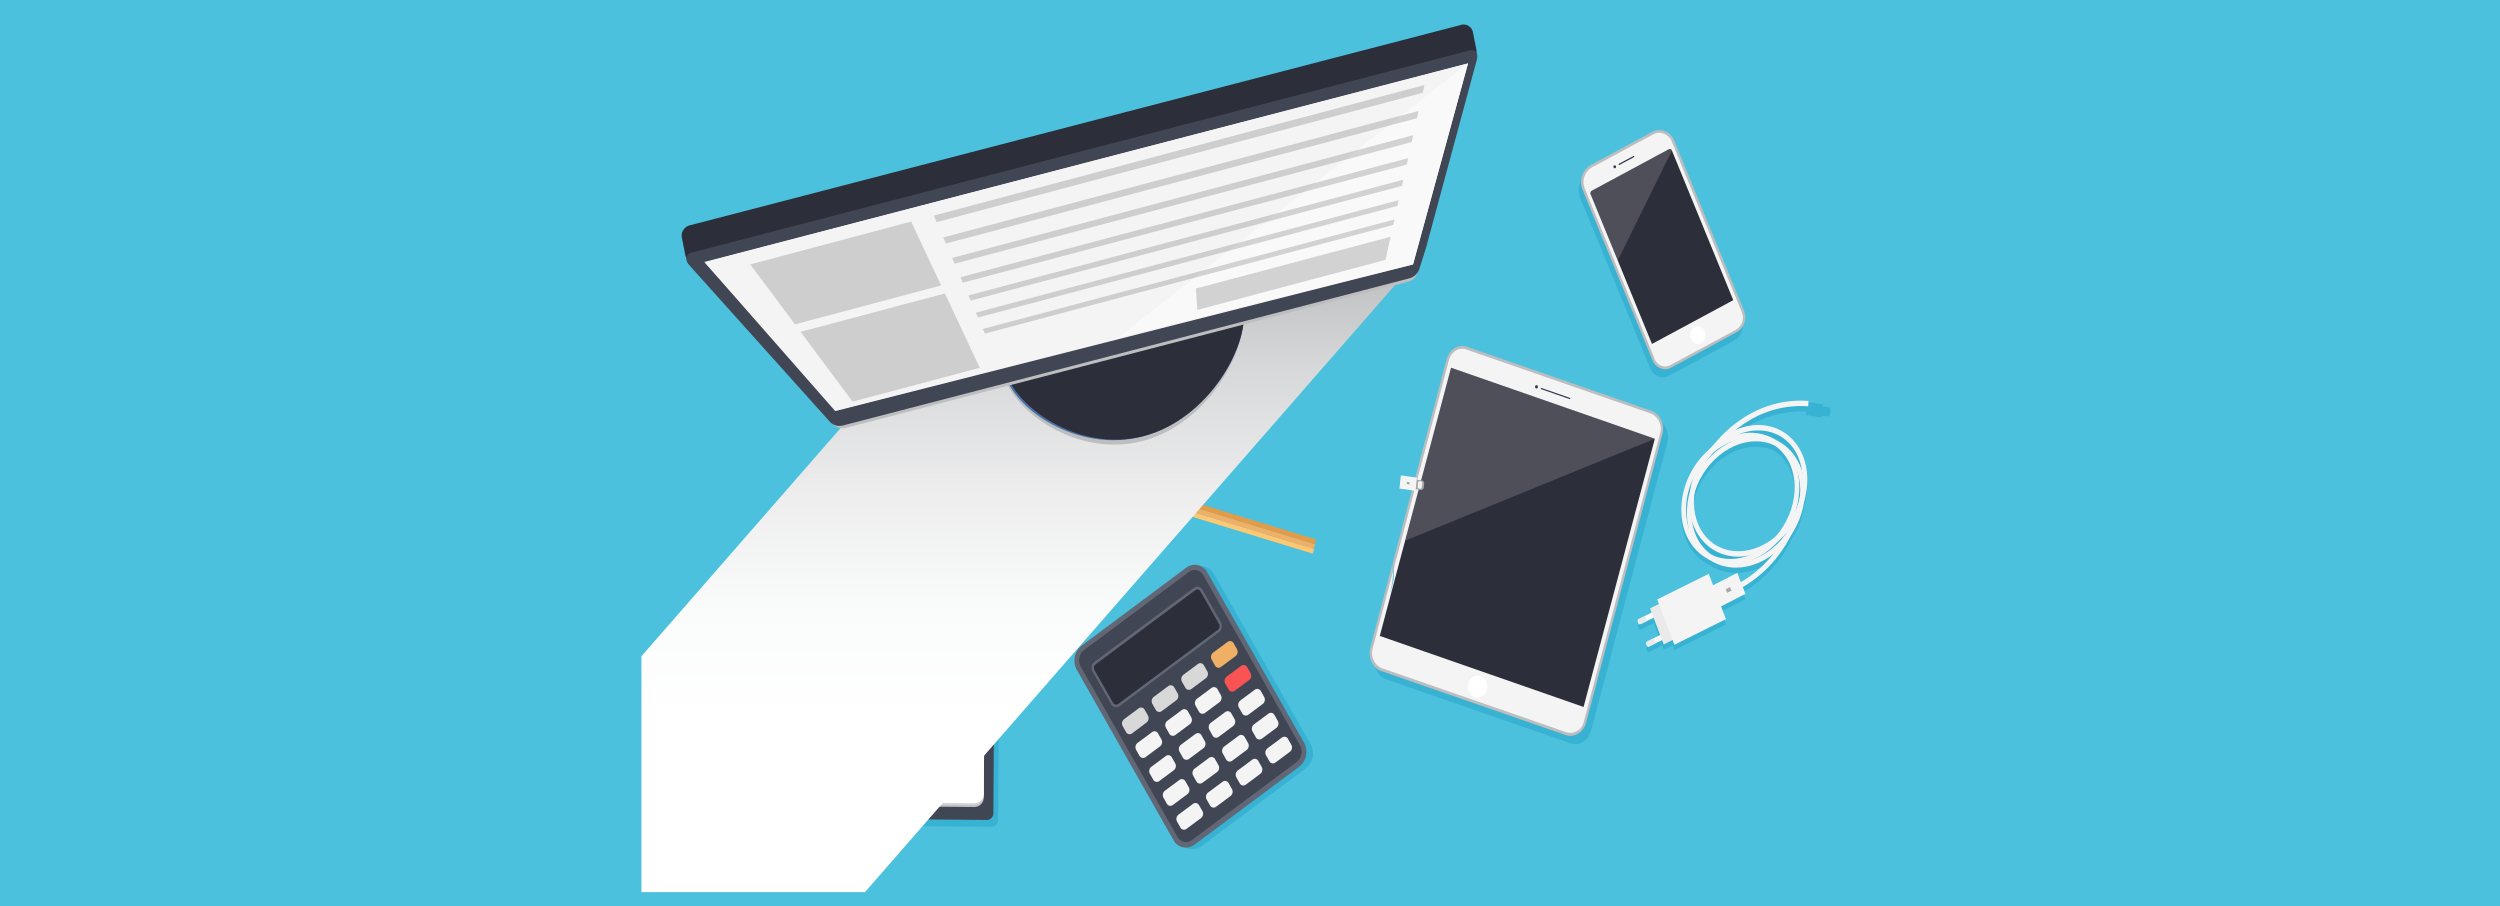
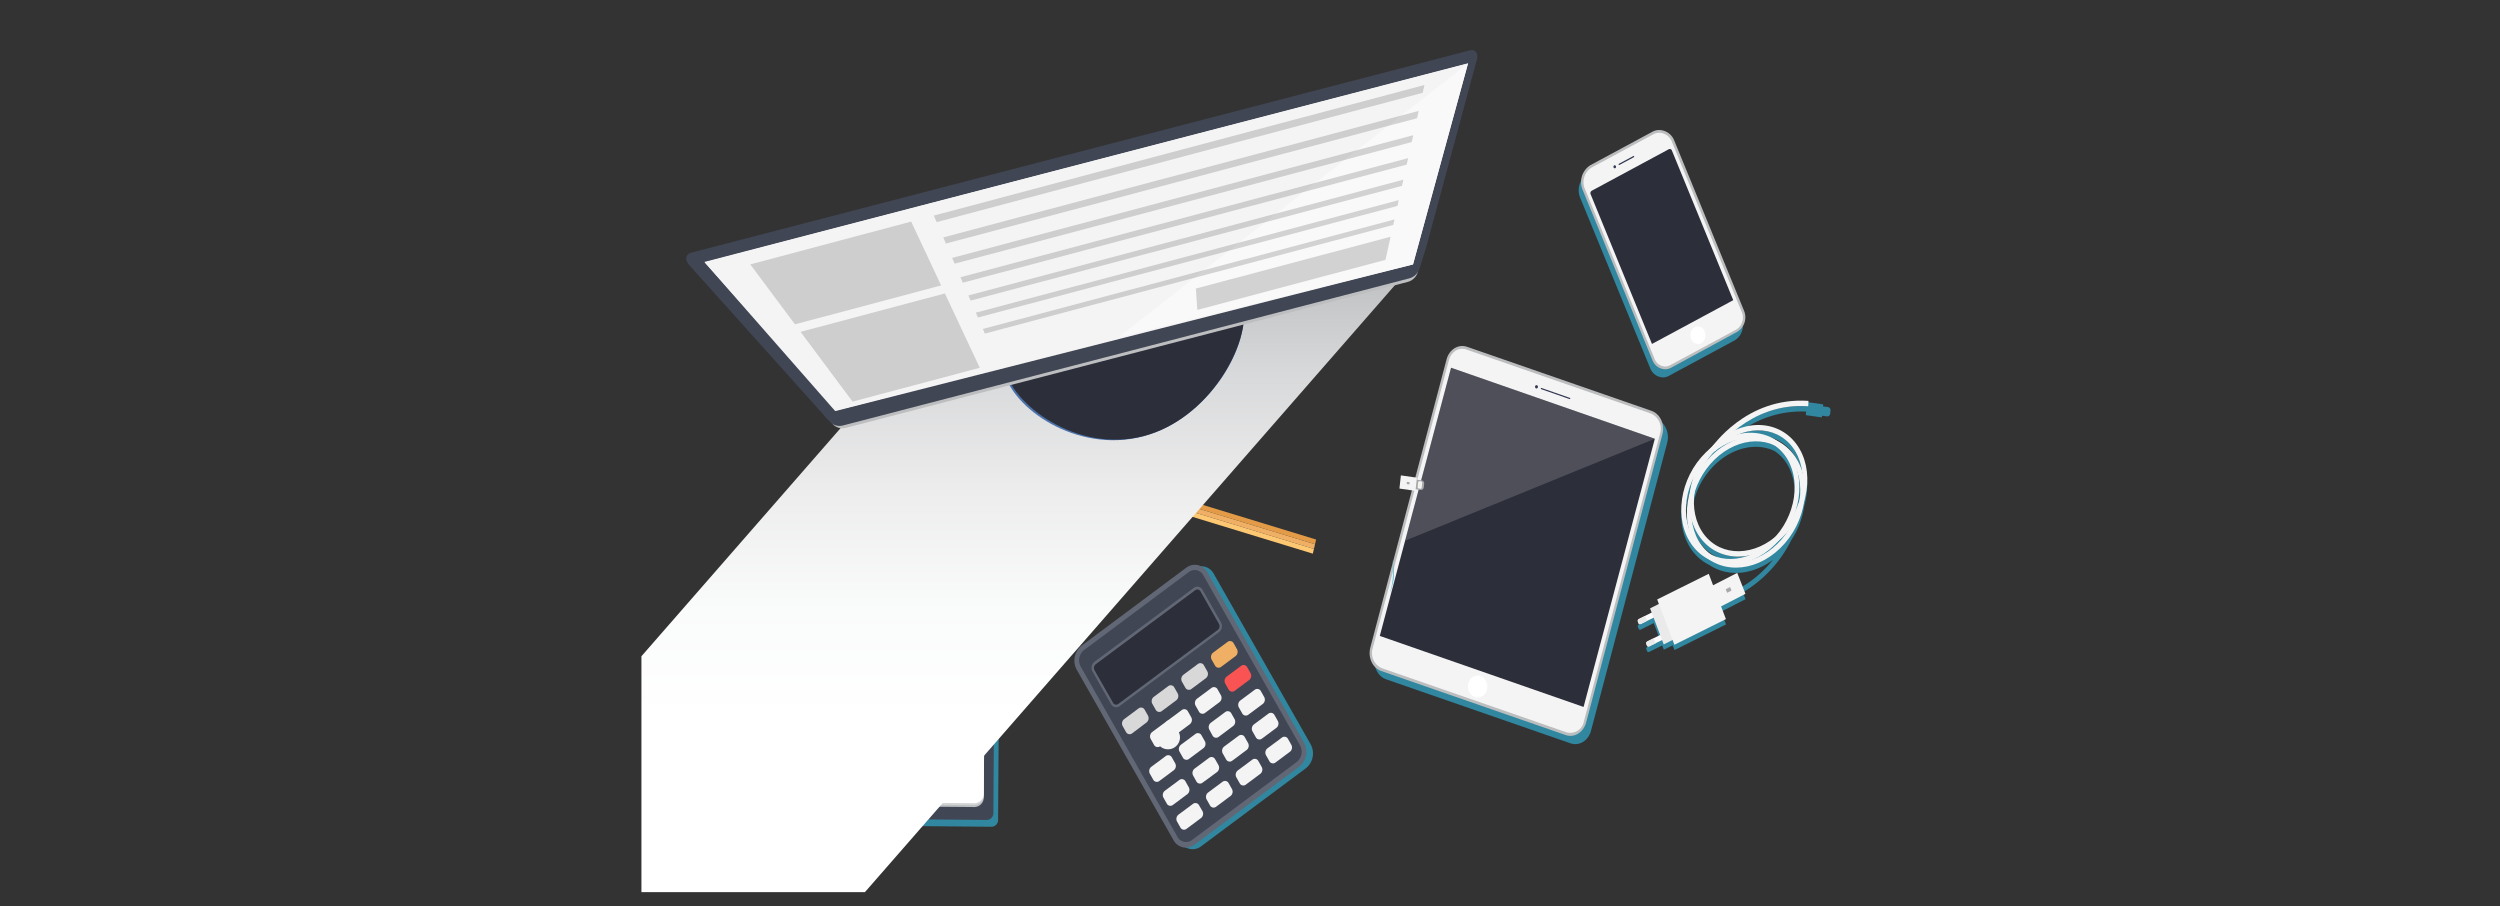
<svg xmlns="http://www.w3.org/2000/svg" xmlns:xlink="http://www.w3.org/1999/xlink" viewBox="0 0 709 257">
  <rect x="0" y="0" width="709" height="257" fill="#333333" stroke="none" />
  <defs>
    <style>.cls-1{isolation:isolate;}.cls-2{fill:#4bc1dd;}.cls-3{fill:#30acce;opacity:0.7;}.cls-4{fill:#f4f4f4;}.cls-5{fill:#bbbdbf;}.cls-6{fill:#2c2e3a;}.cls-7{fill:#343a54;}.cls-8{fill:#fff;}.cls-9{fill:#f2f2f2;opacity:0.17;}.cls-10{fill:#414654;}.cls-11{fill:#bcbec0;}.cls-12{fill:#d1d3d4;}.cls-13{fill:#f1f2f2;}.cls-14{fill:#808285;}.cls-15{fill:url(#linear-gradient);}.cls-16{fill:url(#linear-gradient-2);}.cls-17{fill:url(#linear-gradient-3);}.cls-18{fill:url(#linear-gradient-4);}.cls-19{fill:url(#linear-gradient-5);}.cls-20{fill:url(#linear-gradient-6);}.cls-21{fill:url(#linear-gradient-7);}.cls-22{fill:url(#linear-gradient-8);}.cls-23{fill:url(#linear-gradient-9);}.cls-24{fill:#fcfcfc;}.cls-25{fill:#eaeaea;}.cls-26{fill:#a6a8ab;}.cls-27{fill:#efce73;}.cls-28{fill:#616775;}.cls-29{fill:#d8d8d8;}.cls-30{fill:#efb065;}.cls-31{fill:#f95353;}.cls-32{fill:#fec873;}.cls-33{fill:#e39b47;}.cls-34{fill:#efd5a9;}.cls-35{fill:#d6b59d;}.cls-36{fill:#c3a386;}.cls-37{fill:#5d5f63;}.cls-38,.cls-39{mix-blend-mode:multiply;}.cls-38{fill:url(#linear-gradient-10);}.cls-39{fill:#bdbec0;}.cls-40{fill:#4b72aa;}.cls-41{fill:#f9f9f9;}.cls-42{opacity:0.2;}.cls-43{fill:#353535;}</style>
    <linearGradient id="linear-gradient" x1="6986.05" y1="1773.84" x2="6979.77" y2="1773.84" gradientTransform="matrix(0.01, -1, -1, -0.01, 1989.67, 7147.29)" gradientUnits="userSpaceOnUse">
      <stop offset="0" stop-color="#dcddde" />
      <stop offset="1" stop-color="#a7a9ac" />
    </linearGradient>
    <linearGradient id="linear-gradient-2" x1="6986.06" y1="1778.53" x2="6979.78" y2="1778.53" xlink:href="#linear-gradient" />
    <linearGradient id="linear-gradient-3" x1="6986.06" y1="1783.22" x2="6979.79" y2="1783.22" xlink:href="#linear-gradient" />
    <linearGradient id="linear-gradient-4" x1="6986.07" y1="1787.91" x2="6979.79" y2="1787.91" xlink:href="#linear-gradient" />
    <linearGradient id="linear-gradient-5" x1="6986.07" y1="1792.6" x2="6979.8" y2="1792.6" xlink:href="#linear-gradient" />
    <linearGradient id="linear-gradient-6" x1="6986.08" y1="1797.29" x2="6979.8" y2="1797.29" xlink:href="#linear-gradient" />
    <linearGradient id="linear-gradient-7" x1="6986.09" y1="1801.98" x2="6979.81" y2="1801.98" xlink:href="#linear-gradient" />
    <linearGradient id="linear-gradient-8" x1="6986.09" y1="1806.67" x2="6979.81" y2="1806.67" xlink:href="#linear-gradient" />
    <linearGradient id="linear-gradient-9" x1="6986.1" y1="1811.36" x2="6979.82" y2="1811.36" xlink:href="#linear-gradient" />
    <linearGradient id="linear-gradient-10" x1="291.32" y1="260.44" x2="291.32" y2="74.99" gradientUnits="userSpaceOnUse">
      <stop offset="0.31" stop-color="#fff" />
      <stop offset="0.47" stop-color="#fafbfb" />
      <stop offset="0.65" stop-color="#ededee" />
      <stop offset="0.84" stop-color="#d7d8d9" />
      <stop offset="1" stop-color="#bdbec0" />
    </linearGradient>
  </defs>
  <title>computacion700</title>
  <g class="cls-1">
    <g id="Capa_1" data-name="Capa 1">
-       <polyline class="cls-2" points="0 0 0 257 709 257 709 0" />
      <path class="cls-3" d="M488.88,87.46,469.1,39.22a4.66,4.66,0,0,0-4.21-3,4.09,4.09,0,0,0-2,.5L445.4,46.12a5.67,5.67,0,0,0-2.22,7.06L463,101.42a4,4,0,0,0,3.6,2.61,3.5,3.5,0,0,0,1.68-.43L487,93.5A4.85,4.85,0,0,0,488.88,87.46Z" transform="translate(5 3)" />
      <path class="cls-4" d="M487.5,90.85,468.76,101a3.46,3.46,0,0,1-4.83-2L444.15,50.72a5.27,5.27,0,0,1,2.06-6.55l17.54-9.45a4.09,4.09,0,0,1,5.72,2.36l19.78,48.23A4.45,4.45,0,0,1,487.5,90.85Z" transform="translate(5 3)" />
      <path class="cls-5" d="M467.22,101.73a4,4,0,0,1-3.6-2.61L443.85,50.88a5.67,5.67,0,0,1,2.22-7.06l17.54-9.45a4.09,4.09,0,0,1,2-.5,4.66,4.66,0,0,1,4.21,3l19.78,48.23a4.85,4.85,0,0,1-1.9,6L468.9,101.3A3.5,3.5,0,0,1,467.22,101.73Zm-1.65-67.08a3.5,3.5,0,0,0-1.67.43l-17.54,9.45a4.85,4.85,0,0,0-1.9,6l19.78,48.24a3.31,3.31,0,0,0,3,2.17,2.91,2.91,0,0,0,1.39-.36l18.75-10.1a4,4,0,0,0,1.58-5L469.17,37.25A4,4,0,0,0,465.57,34.64Z" transform="translate(5 3)" />
      <path class="cls-6" d="M486.55,82.13,463.5,94.54,446.1,52.09a.81.81,0,0,1,.32-1l21.85-11.77a.63.63,0,0,1,.88.37Z" transform="translate(5 3)" />
      <path class="cls-7" d="M458.37,41.58l-4.11,2.21a.15.15,0,0,1-.21-.09h0a.2.2,0,0,1,.07-.25l4.11-2.21a.15.15,0,0,1,.21.09h0A.2.2,0,0,1,458.37,41.58Z" transform="translate(5 3)" />
      <path class="cls-7" d="M453.27,44.12a.46.46,0,0,1-.17.58.36.36,0,0,1-.49-.22.46.46,0,0,1,.17-.58A.36.36,0,0,1,453.27,44.12Z" transform="translate(5 3)" />
      <path class="cls-8" d="M478.45,91.05a2.63,2.63,0,0,1-1,3.29,2,2,0,0,1-2.82-1.26,2.63,2.63,0,0,1,1-3.29A2,2,0,0,1,478.45,91.05Z" transform="translate(5 3)" />
-       <path class="cls-9" d="M469.15,39.68,453.8,70.88,446.1,52.1s-.18-.75.29-1l21.9-11.79A.61.61,0,0,1,469.15,39.68Z" transform="translate(5 3)" />
      <path class="cls-3" d="M464.7,115.81,412.39,97.66c-2.46-.85-5.06.74-5.8,3.56L385,183c-.74,2.81.65,5.8,3.1,6.65l52.31,18.16c2.46.85,5.06-.75,5.8-3.56l21.63-81.75C468.55,119.65,467.15,116.67,464.7,115.81Z" transform="translate(5 3)" />
      <path class="cls-5" d="M444.83,201.91c-.75,2.81-3.35,4.4-5.8,3.56L386.72,187.3c-2.46-.85-3.85-3.84-3.1-6.65l21.63-81.74c.74-2.81,3.35-4.41,5.8-3.56l52.31,18.16c2.46.85,3.85,3.84,3.1,6.65Z" transform="translate(5 3)" />
      <path class="cls-4" d="M444.17,201.67a3.9,3.9,0,0,1-4.93,3l-52.31-18.16a4.68,4.68,0,0,1-2.64-5.65l21.63-81.74c.64-2.39,2.85-3.75,4.93-3l52.32,18.15a4.68,4.68,0,0,1,2.64,5.65Z" transform="translate(5 3)" />
      <polygon class="cls-6" points="449.1 200.49 391.31 180.35 411.52 104.29 469.31 124.43 449.1 200.49" />
      <polygon class="cls-9" points="469.31 124.43 398.49 153.33 411.52 104.29 469.31 124.43" />
      <path class="cls-8" d="M416.68,192.62a2.69,2.69,0,0,1-3.41,2.08,3.23,3.23,0,0,1-1.82-3.9,2.69,2.69,0,0,1,3.41-2.08A3.23,3.23,0,0,1,416.68,192.62Z" transform="translate(5 3)" />
      <path class="cls-7" d="M440.13,110.18l-8.05-2.81a.18.18,0,0,1-.1-.22v0a.15.15,0,0,1,.19-.12l8.05,2.81a.18.18,0,0,1,.1.22v0A.15.15,0,0,1,440.13,110.18Z" transform="translate(5 3)" />
      <path class="cls-7" d="M431.14,106.84a.4.4,0,0,1-.51.31.48.48,0,0,1-.27-.59.4.4,0,0,1,.51-.31A.48.48,0,0,1,431.14,106.84Z" transform="translate(5 3)" />
      <path class="cls-3" d="M276.83,149.58l-5.31,0a.6.6,0,0,0-1.14,0l-3.55,0a.6.6,0,0,0-1.14,0l-3.55,0a.6.6,0,0,0-1.14,0l-3.55,0a.6.6,0,0,0-1.14,0l-3.55,0a.6.6,0,0,0-1.14,0l-3.55,0a.6.6,0,0,0-1.14,0l-3.55,0a.6.6,0,0,0-1.14,0l-3.55,0a.6.6,0,0,0-1.14,0l-3.55,0a.64.64,0,0,0-.57-.42.63.63,0,0,0-.57.41l-5.32,0a1.9,1.9,0,0,0-1.77,2l-.53,77.46a1.91,1.91,0,0,0,1.75,2l49.29.44a1.91,1.91,0,0,0,1.78-2l.52-77.46A1.92,1.92,0,0,0,276.83,149.58Z" transform="translate(5 3)" />
      <path class="cls-10" d="M276.72,227.54a1.91,1.91,0,0,1-1.78,2l-49.29-.44a1.91,1.91,0,0,1-1.75-2l.53-77.46a1.9,1.9,0,0,1,1.77-2l49.29.44a1.92,1.92,0,0,1,1.75,2Z" transform="translate(5 3)" />
      <path class="cls-11" d="M229.2,225.51a2.75,2.75,0,0,1-2.51-2.92l.46-68.05a2.74,2.74,0,0,1,2.55-2.88l42.24.38a2.75,2.75,0,0,1,2.51,2.92L274,223a2.73,2.73,0,0,1-2.55,2.88Z" transform="translate(5 3)" />
      <path class="cls-12" d="M229.21,225a2.75,2.75,0,0,1-2.51-2.93l.46-68.05a2.74,2.74,0,0,1,2.55-2.88l42.24.38a2.75,2.75,0,0,1,2.51,2.92L274,222.46a2.74,2.74,0,0,1-2.55,2.88Z" transform="translate(5 3)" />
      <path class="cls-13" d="M227.16,153.44v1.21a2.73,2.73,0,0,1,2.55-2.88l42.24.38a2.75,2.75,0,0,1,2.51,2.92v-1.2a2.75,2.75,0,0,0-2.51-2.92l-42.24-.37A2.73,2.73,0,0,0,227.16,153.44Z" transform="translate(5 3)" />
      <path class="cls-8" d="M229.21,224.42a2.75,2.75,0,0,1-2.51-2.92l.46-68.06a2.73,2.73,0,0,1,2.55-2.87l42.24.37a2.75,2.75,0,0,1,2.51,2.92L274,221.92a2.74,2.74,0,0,1-2.55,2.88Z" transform="translate(5 3)" />
      <path class="cls-14" d="M269.58,152.78a.88.88,0,0,0-.82.92.89.89,0,0,0,.81.94.94.94,0,0,0,0-1.86Z" transform="translate(5 3)" />
      <path class="cls-15" d="M269.61,147.58a.68.68,0,0,0-.64.71l0,5.17a.69.69,0,0,0,.63.73h0a.68.68,0,0,0,.64-.72l0-5.17a.68.68,0,0,0-.63-.73Z" transform="translate(5 3)" />
      <ellipse class="cls-14" cx="264.88" cy="153.67" rx="0.93" ry="0.81" transform="translate(114.19 420.37) rotate(-89.56)" />
      <path class="cls-16" d="M264.92,147.53a.68.68,0,0,0-.64.72l0,5.17a.68.68,0,0,0,.63.72h0a.68.68,0,0,0,.64-.72l0-5.17a.68.68,0,0,0-.62-.73Z" transform="translate(5 3)" />
      <ellipse class="cls-14" cx="260.19" cy="153.63" rx="0.93" ry="0.81" transform="translate(110.1 415.95) rotate(-89.68)" />
      <path class="cls-17" d="M260.23,147.49a.68.68,0,0,0-.64.71l0,5.17a.69.69,0,0,0,.63.73h0a.68.68,0,0,0,.63-.71l0-5.17a.68.68,0,0,0-.63-.73Z" transform="translate(5 3)" />
      <ellipse class="cls-14" cx="255.5" cy="153.58" rx="0.93" ry="0.81" transform="matrix(0.01, -1, 1, 0.01, 104.92, 410.87)" />
      <path class="cls-18" d="M255.54,147.45a.68.68,0,0,0-.63.72l0,5.17a.68.68,0,0,0,.62.73h0a.68.68,0,0,0,.64-.72l0-5.17a.69.69,0,0,0-.63-.73Z" transform="translate(5 3)" />
      <path class="cls-14" d="M250.82,152.61a.94.94,0,1,0,.81.94A.88.88,0,0,0,250.82,152.61Z" transform="translate(5 3)" />
      <path class="cls-19" d="M250.85,147.41a.68.68,0,0,0-.64.71l0,5.17a.68.68,0,0,0,.63.73h0a.68.68,0,0,0,.64-.71l0-5.17a.68.68,0,0,0-.63-.72Z" transform="translate(5 3)" />
      <ellipse class="cls-14" cx="246.12" cy="153.5" rx="0.93" ry="0.81" transform="translate(95.97 401.58) rotate(-89.61)" />
      <path class="cls-20" d="M246.17,147.37a.67.67,0,0,0-.64.71l0,5.17a.69.69,0,0,0,.63.73h0a.68.68,0,0,0,.63-.72l0-5.17a.68.68,0,0,0-.63-.72Z" transform="translate(5 3)" />
      <ellipse class="cls-14" cx="241.44" cy="153.46" rx="0.93" ry="0.81" transform="translate(91.3 396.82) rotate(-89.6)" />
      <path class="cls-21" d="M241.48,147.33a.68.68,0,0,0-.64.71l0,5.17a.68.68,0,0,0,.63.73h0a.68.68,0,0,0,.64-.71l0-5.17a.68.68,0,0,0-.63-.73Z" transform="translate(5 3)" />
      <ellipse class="cls-14" cx="236.74" cy="153.42" rx="0.93" ry="0.81" transform="translate(86.94 392.26) rotate(-89.66)" />
      <path class="cls-22" d="M236.78,147.28a.68.68,0,0,0-.64.71l0,5.17a.68.68,0,0,0,.62.73h0a.68.68,0,0,0,.64-.72l0-5.17a.68.68,0,0,0-.63-.73Z" transform="translate(5 3)" />
      <ellipse class="cls-14" cx="232.05" cy="153.38" rx="0.93" ry="0.81" transform="translate(82 387.31) rotate(-89.58)" />
      <path class="cls-23" d="M232.1,147.24a.68.68,0,0,0-.64.71l0,5.17a.68.68,0,0,0,.63.73h0a.68.68,0,0,0,.64-.72l0-5.17a.69.69,0,0,0-.63-.73Z" transform="translate(5 3)" />
      <path class="cls-3" d="M513.45,112.45l-1.44-.19.06-.58-4.55-.65-.13,1.17c-14.71-.79-23.79,9.15-26.34,12.39l0,0c-.4.39-.78.79-1.14,1.2s-.75.64-1.11,1c-7.51,7.33-9.24,19.18-3.85,26.41a13.19,13.19,0,0,0,4.88,4.06c5.08,3.4,12.11,2.88,18-1.51a32.92,32.92,0,0,1-9.08,7.85l-1-2.61-6.84,3.52-1.23-3.25L465,168.53l.49,1.28L463,171.06l.46,1.22-2.14,1.06-1.36.68h0l-.2.1a.56.56,0,0,0-.24.7l.17.46a.44.44,0,0,0,.61.28l.2-.1h0l1.64-.82h0l1.86-.93,1.86,4.9-3.7,1.84a.57.57,0,0,0-.24.7l.17.46a.44.44,0,0,0,.61.28l.2-.1h0l1.64-.82h0l1.86-.93.46,1.22,2.51-1.25.51,1.35,14.62-7.27-1.37-3.62,6.91-3.55-.76-1.93A35.61,35.61,0,0,0,503,150.19a23.35,23.35,0,0,0,3.66-9.59c1.66-5.73,1-11.8-2.25-16.18-4-5.39-10.85-6.71-17.18-4a29.21,29.21,0,0,1,20-6.69l-.11,1,4.55.65.05-.48,1.46.19a.81.81,0,0,0,.86-.78l.09-.94A.87.87,0,0,0,513.45,112.45Zm-35.91,40.7a14.45,14.45,0,0,1-2.65-6.66,15.32,15.32,0,0,0,2.3,4.53,13.43,13.43,0,0,0,13.69,5.08,13.47,13.47,0,0,1-10.44-.18A12,12,0,0,1,477.55,153.14Zm20.78-.11c.4-.39.78-.79,1.14-1.2s.75-.64,1.11-1,.72-.73,1.06-1.12a21.64,21.64,0,0,1-2.6,3.07,19,19,0,0,1-6,4A20.57,20.57,0,0,0,498.33,153Zm-108.05,8.21c-.14.75-.37,1.79-.72,3q-.19.49-.4,1a21,21,0,0,0,.6-9.67A17.37,17.37,0,0,1,390.27,161.25Zm110.88-33.63c4.63,6.22,3.41,16.26-2.58,23.07-6.83,5.76-15.72,5.58-20.36-.66a15.93,15.93,0,0,1-2.64-11.71,21.93,21.93,0,0,1,5.67-9.42c5.2-5.08,11.91-6.44,17-4A12,12,0,0,1,501.16,127.62Zm-20.78.11c-.37.36-.72.73-1.06,1.12A21.77,21.77,0,0,1,480.8,127l.58-.47,0,0,0-.06a18.29,18.29,0,0,1,4.2-2.46A20.57,20.57,0,0,0,480.38,127.72Zm-5.4,7a22.62,22.62,0,0,0-.71,3.24,20.94,20.94,0,0,0-.56,9.55A19.46,19.46,0,0,1,475,134.72Zm28.43-9.3a14.45,14.45,0,0,1,2.65,6.66,15.32,15.32,0,0,0-2.3-4.53,13.19,13.19,0,0,0-4.88-4.06,13.79,13.79,0,0,0-10.39-1.94C494.08,119.48,499.93,120.75,503.41,125.42Z" transform="translate(5 3)" />
      <path class="cls-24" d="M468.07,176.54l.18.47a.56.56,0,0,1-.24.69l-5.35,2.66a.44.44,0,0,1-.61-.27l-.18-.47a.56.56,0,0,1,.24-.69l5.35-2.66A.44.44,0,0,1,468.07,176.54Z" transform="translate(5 3)" />
      <path class="cls-24" d="M465.67,170.21l.18.47a.56.56,0,0,1-.24.69L460.26,174a.44.44,0,0,1-.61-.27l-.18-.47a.56.56,0,0,1,.24-.69l5.35-2.66A.44.44,0,0,1,465.67,170.21Z" transform="translate(5 3)" />
      <path class="cls-25" d="M464,178l-1.64.82a.83.83,0,0,0-.35,1,.66.66,0,0,0,.9.41l1.64-.82Z" transform="translate(5 3)" />
      <path class="cls-25" d="M461.56,171.68l-1.64.82a.83.83,0,0,0-.35,1,.66.66,0,0,0,.9.41l1.64-.82Z" transform="translate(5 3)" />
      <polygon class="cls-25" points="472.68 170.18 476.55 180.4 471.83 182.75 467.96 172.53 472.68 170.18" />
      <polygon class="cls-4" points="484.6 162.73 489.47 175.58 474.85 182.85 469.98 170 484.6 162.73" />
      <path class="cls-4" d="M474.94,151.69c-5.38-7.23-3.66-19.08,3.85-26.41s18-7.41,23.38-.18,3.66,19.08-3.85,26.41S480.33,158.92,474.94,151.69Zm26.21-25.6c-4.91-6.59-14.55-6.43-21.5.35s-8.61,17.66-3.7,24.25,14.55,6.43,21.5-.35S506.06,132.68,501.16,126.09Z" transform="translate(5 3)" />
      <path class="cls-4" d="M477.2,149.49c-5.38-7.23-3.66-19.08,3.85-26.41s18-7.41,23.38-.18,3.66,19.08-3.85,26.41S482.58,156.72,477.2,149.49Zm26.21-25.6c-4.91-6.59-14.55-6.43-21.5.35s-8.61,17.66-3.7,24.25,14.55,6.43,21.5-.35S508.32,130.48,503.41,123.89Z" transform="translate(5 3)" />
      <path class="cls-4" d="M476.53,152.61c-5.38-7.23-3.66-19.08,3.85-26.41s18-7.41,23.38-.18,3.66,19.08-3.85,26.41S481.91,159.84,476.53,152.61ZM502.74,127c-4.91-6.59-14.55-6.43-21.5.35s-8.61,17.66-3.7,24.25,14.55,6.43,21.5-.35S507.65,133.6,502.74,127Z" transform="translate(5 3)" />
      <path class="cls-4" d="M480.33,124.05c.1-.15,9.79-14.59,27.56-13.36l-.08,1.53c-17-1.18-26.32,12.61-26.41,12.75Z" transform="translate(5 3)" />
-       <path class="cls-4" d="M507.06,136.25c0,.18-2.11,18.24-18,27.36l-.6-1.37c15.26-8.74,17.28-26,17.3-26.17Z" transform="translate(5 3)" />
      <polygon class="cls-4" points="487.79 172.13 485.45 166.18 492.68 162.47 495.01 168.41 487.79 172.13" />
      <polygon class="cls-26" points="489.81 168.12 489.42 167.11 490.65 166.47 491.05 167.49 489.81 168.12" />
      <path class="cls-26" d="M394.9,134.64l.1-.95a.8.8,0,0,1,.85-.77l2.37.31a.86.86,0,0,1,.67,1l-.1.95a.8.8,0,0,1-.85.77l-2.37-.31A.86.86,0,0,1,394.9,134.64Z" transform="translate(5 3)" />
      <path class="cls-4" d="M397.06,135.08l.12-1.24a.39.39,0,0,1,.41-.37l.4.05a.42.42,0,0,1,.33.47l-.12,1.24a.39.39,0,0,1-.41.37l-.4-.05A.42.42,0,0,1,397.06,135.08Z" transform="translate(5 3)" />
      <path class="cls-27" d="M397.49,133.91v0a0,0,0,0,1,0,0l.53.07a0,0,0,0,1,0,0v0a0,0,0,0,1,0,0l-.53-.07A0,0,0,0,1,397.49,133.91Z" transform="translate(5 3)" />
      <path class="cls-27" d="M397.47,134.14h0a0,0,0,0,1,0,0l.5.07a0,0,0,0,1,0,.05h0a0,0,0,0,1,0,0l-.5-.07A0,0,0,0,1,397.47,134.14Z" transform="translate(5 3)" />
      <path class="cls-27" d="M397.45,134.38h0a0,0,0,0,1,0,0l.5.07a0,0,0,0,1,0,.05h0a0,0,0,0,1,0,0l-.5-.07A0,0,0,0,1,397.45,134.38Z" transform="translate(5 3)" />
      <path class="cls-27" d="M397.42,134.63h0a0,0,0,0,1,0,0l.5.07a0,0,0,0,1,0,.05h0a0,0,0,0,1,0,0l-.5-.07A0,0,0,0,1,397.42,134.63Z" transform="translate(5 3)" />
      <path class="cls-27" d="M397.4,134.87h0a0,0,0,0,1,0,0l.5.07a0,0,0,0,1,0,.05h0a0,0,0,0,1,0,0l-.5-.07A0,0,0,0,1,397.4,134.87Z" transform="translate(5 3)" />
      <path class="cls-27" d="M397.37,135.13v0a0,0,0,0,1,0,0l.53.07a0,0,0,0,1,0,0v0a0,0,0,0,1,0,0l-.53-.07A0,0,0,0,1,397.37,135.13Z" transform="translate(5 3)" />
      <polygon class="cls-4" points="396.88 138.56 397.29 134.82 401.83 135.47 401.43 139.21 396.88 138.56" />
      <polygon class="cls-26" points="398.93 137.28 399 136.64 399.78 136.75 399.71 137.39 398.93 137.28" />
      <path class="cls-3" d="M333.29,158.4l-29.78,22.19a5.39,5.39,0,0,0-1.26,6.83l27.37,48.16a4,4,0,0,0,6,1.45l29.78-22.19a5.39,5.39,0,0,0,1.26-6.83l-27.37-48.16A4,4,0,0,0,333.29,158.4Z" transform="translate(5 3)" />
      <path class="cls-10" d="M363.14,213.74l-29.78,22.19a3.38,3.38,0,0,1-5-1.22L301,186.56a4.57,4.57,0,0,1,1.07-5.77l29.78-22.19a3.38,3.38,0,0,1,5,1.22L364.21,208A4.57,4.57,0,0,1,363.14,213.74Z" transform="translate(5 3)" />
      <path class="cls-28" d="M363.51,214.39l-29.78,22.19a4,4,0,0,1-6-1.45L300.4,187a5.39,5.39,0,0,1,1.26-6.83l29.78-22.19a4,4,0,0,1,6,1.45l27.37,48.16A5.39,5.39,0,0,1,363.51,214.39Zm-61.12-33a3.72,3.72,0,0,0-.87,4.71l27.37,48.16a2.76,2.76,0,0,0,4.12,1l29.78-22.19a3.72,3.72,0,0,0,.87-4.71l-27.37-48.16a2.76,2.76,0,0,0-4.11-1Z" transform="translate(5 3)" />
      <path class="cls-29" d="M320.19,201.87,316.05,205a1.15,1.15,0,0,1-1.72-.42l-.91-1.61a1.56,1.56,0,0,1,.36-2l4.14-3.08a1.15,1.15,0,0,1,1.72.42l.91,1.61A1.56,1.56,0,0,1,320.19,201.87Z" transform="translate(5 3)" />
      <path class="cls-29" d="M328.6,195.6l-4.14,3.08a1.15,1.15,0,0,1-1.72-.42l-.91-1.61a1.56,1.56,0,0,1,.36-2l4.14-3.08a1.15,1.15,0,0,1,1.72.42l.91,1.61A1.56,1.56,0,0,1,328.6,195.6Z" transform="translate(5 3)" />
      <path class="cls-29" d="M337,189.33l-4.14,3.08a1.15,1.15,0,0,1-1.72-.42l-.91-1.61a1.56,1.56,0,0,1,.36-2l4.14-3.08a1.15,1.15,0,0,1,1.72.42l.91,1.61A1.56,1.56,0,0,1,337,189.33Z" transform="translate(5 3)" />
      <path class="cls-30" d="M345.42,183.06l-4.14,3.08a1.15,1.15,0,0,1-1.72-.42l-.91-1.61a1.56,1.56,0,0,1,.36-2l4.14-3.08a1.15,1.15,0,0,1,1.72.42l.91,1.61A1.56,1.56,0,0,1,345.42,183.06Z" transform="translate(5 3)" />
-       <path class="cls-4" d="M324,208.65l-4.14,3.08a1.15,1.15,0,0,1-1.72-.42l-.91-1.61a1.56,1.56,0,0,1,.36-2l4.14-3.08a1.15,1.15,0,0,1,1.72.42l.91,1.61A1.56,1.56,0,0,1,324,208.65Z" transform="translate(5 3)" />
+       <path class="cls-4" d="M324,208.65a1.15,1.15,0,0,1-1.72-.42l-.91-1.61a1.56,1.56,0,0,1,.36-2l4.14-3.08a1.15,1.15,0,0,1,1.72.42l.91,1.61A1.56,1.56,0,0,1,324,208.65Z" transform="translate(5 3)" />
      <path class="cls-4" d="M332.45,202.38l-4.14,3.08a1.15,1.15,0,0,1-1.72-.42l-.91-1.61a1.56,1.56,0,0,1,.36-2l4.14-3.08a1.15,1.15,0,0,1,1.72.42l.91,1.61A1.56,1.56,0,0,1,332.45,202.38Z" transform="translate(5 3)" />
      <path class="cls-4" d="M340.86,196.12l-4.14,3.08a1.15,1.15,0,0,1-1.72-.42l-.91-1.61a1.56,1.56,0,0,1,.36-2l4.14-3.08a1.15,1.15,0,0,1,1.72.42l.91,1.61A1.56,1.56,0,0,1,340.86,196.12Z" transform="translate(5 3)" />
      <path class="cls-31" d="M349.27,189.85l-4.14,3.08a1.15,1.15,0,0,1-1.72-.42l-.91-1.61a1.56,1.56,0,0,1,.36-2l4.14-3.08a1.15,1.15,0,0,1,1.72.42l.91,1.61A1.56,1.56,0,0,1,349.27,189.85Z" transform="translate(5 3)" />
      <path class="cls-4" d="M327.9,215.43l-4.14,3.08a1.15,1.15,0,0,1-1.72-.42l-.91-1.61a1.56,1.56,0,0,1,.36-2l4.14-3.08a1.15,1.15,0,0,1,1.72.42l.91,1.61A1.56,1.56,0,0,1,327.9,215.43Z" transform="translate(5 3)" />
      <path class="cls-4" d="M336.31,209.17l-4.14,3.08a1.15,1.15,0,0,1-1.72-.42l-.91-1.61a1.56,1.56,0,0,1,.36-2l4.14-3.08a1.15,1.15,0,0,1,1.72.42l.91,1.61A1.56,1.56,0,0,1,336.31,209.17Z" transform="translate(5 3)" />
      <path class="cls-4" d="M344.72,202.9,340.58,206a1.15,1.15,0,0,1-1.72-.42L338,204a1.56,1.56,0,0,1,.36-2l4.14-3.08a1.15,1.15,0,0,1,1.72.42l.91,1.61A1.56,1.56,0,0,1,344.72,202.9Z" transform="translate(5 3)" />
      <path class="cls-4" d="M353.13,196.63,349,199.71a1.15,1.15,0,0,1-1.72-.42l-.91-1.61a1.56,1.56,0,0,1,.36-2l4.14-3.08a1.15,1.15,0,0,1,1.72.42l.91,1.61A1.56,1.56,0,0,1,353.13,196.63Z" transform="translate(5 3)" />
      <path class="cls-4" d="M331.75,222.22l-4.14,3.08a1.15,1.15,0,0,1-1.72-.42l-.91-1.61a1.56,1.56,0,0,1,.36-2l4.14-3.08a1.15,1.15,0,0,1,1.72.42l.91,1.61A1.56,1.56,0,0,1,331.75,222.22Z" transform="translate(5 3)" />
      <path class="cls-4" d="M340.16,215.95,336,219a1.15,1.15,0,0,1-1.72-.42L333.4,217a1.56,1.56,0,0,1,.36-2l4.14-3.08a1.15,1.15,0,0,1,1.72.42l.91,1.61A1.56,1.56,0,0,1,340.16,215.95Z" transform="translate(5 3)" />
      <path class="cls-4" d="M348.57,209.68l-4.14,3.08a1.15,1.15,0,0,1-1.72-.42l-.91-1.61a1.56,1.56,0,0,1,.36-2l4.14-3.08a1.15,1.15,0,0,1,1.72.42l.91,1.61A1.56,1.56,0,0,1,348.57,209.68Z" transform="translate(5 3)" />
      <path class="cls-4" d="M357,203.41l-4.14,3.08a1.15,1.15,0,0,1-1.72-.42l-.91-1.61a1.56,1.56,0,0,1,.36-2l4.14-3.08a1.15,1.15,0,0,1,1.72.42l.91,1.61A1.56,1.56,0,0,1,357,203.41Z" transform="translate(5 3)" />
      <path class="cls-4" d="M335.61,229l-4.14,3.08a1.15,1.15,0,0,1-1.72-.42l-.91-1.61a1.56,1.56,0,0,1,.36-2l4.14-3.08a1.15,1.15,0,0,1,1.72.42L336,227A1.56,1.56,0,0,1,335.61,229Z" transform="translate(5 3)" />
      <path class="cls-4" d="M344,222.73l-4.14,3.08a1.15,1.15,0,0,1-1.72-.42l-.91-1.61a1.56,1.56,0,0,1,.36-2l4.14-3.08a1.15,1.15,0,0,1,1.72.42l.91,1.61A1.56,1.56,0,0,1,344,222.73Z" transform="translate(5 3)" />
      <path class="cls-4" d="M352.43,216.46l-4.14,3.08a1.15,1.15,0,0,1-1.72-.42l-.91-1.61a1.56,1.56,0,0,1,.36-2l4.14-3.08a1.15,1.15,0,0,1,1.72.42l.91,1.61A1.56,1.56,0,0,1,352.43,216.46Z" transform="translate(5 3)" />
      <path class="cls-4" d="M360.84,210.19l-4.14,3.08a1.15,1.15,0,0,1-1.72-.42l-.91-1.61a1.56,1.56,0,0,1,.36-2l4.14-3.08a1.15,1.15,0,0,1,1.72.42l.91,1.61A1.56,1.56,0,0,1,360.84,210.19Z" transform="translate(5 3)" />
      <path class="cls-6" d="M340.56,175.92,312.32,197a1.31,1.31,0,0,1-2-.47l-5.23-9.2a1.77,1.77,0,0,1,.41-2.24L333.8,164a1.31,1.31,0,0,1,2,.47l5.23,9.2A1.77,1.77,0,0,1,340.56,175.92Z" transform="translate(5 3)" />
      <path class="cls-28" d="M340.74,176.25l-28.23,21a1.63,1.63,0,0,1-2.43-.59l-5.22-9.18a2.2,2.2,0,0,1,.51-2.78l28.23-21a1.63,1.63,0,0,1,2.43.59l5.22,9.18A2.2,2.2,0,0,1,340.74,176.25Zm-35,9.13a1.36,1.36,0,0,0-.32,1.72l5.22,9.18a1,1,0,0,0,1.5.36l28.23-21a1.36,1.36,0,0,0,.32-1.72l-5.22-9.18a1,1,0,0,0-1.5-.36Z" transform="translate(5 3)" />
      <polygon class="cls-32" points="372.63 155.68 372.32 157.02 317.87 140.37 318.18 139.04 372.63 155.68" />
      <polygon class="cls-30" points="372.94 154.35 372.63 155.68 318.18 139.04 318.49 137.7 372.94 154.35" />
      <polygon class="cls-33" points="373.25 153.01 372.94 154.35 318.49 137.7 318.8 136.37 373.25 153.01" />
      <polygon class="cls-34" points="318.18 139.04 310.49 135.99 317.87 140.37 318.18 139.04" />
      <polygon class="cls-35" points="310.49 135.99 318.49 137.7 318.18 139.04 310.49 135.99" />
      <polygon class="cls-36" points="310.49 135.99 318.8 136.37 318.49 137.7 310.49 135.99" />
      <path class="cls-37" d="M307.56,133.44a.62.62,0,0,1,0,.13,1.1,1.1,0,0,1-.06.21,2.23,2.23,0,0,1-.14.3L305.49,133l2.09.09A1.57,1.57,0,0,1,307.56,133.44Z" transform="translate(5 3)" />
      <polygon class="cls-38" points="245.3 253 400.73 74.99 239.03 120.68 181.91 186.11 181.91 253 245.3 253" />
-       <path class="cls-39" d="M279.42,102.4c2.16,10.88,20.87,24.54,39.59,19.68s30.45-26.43,28.29-37.32S328.23,69,309.42,73.88,277.27,91.52,279.42,102.4Z" transform="translate(5 3)" />
      <path class="cls-40" d="M279.56,101.79c2.16,10.89,20.74,23.88,39.46,19S349.6,95,347.44,84.15s-19.08-15.76-37.88-10.88S277.4,90.91,279.56,101.79Z" transform="translate(5 3)" />
      <path class="cls-6" d="M279.72,101c2.16,10.88,20.87,24.54,39.59,19.68s30.45-26.43,28.29-37.31-19.08-15.77-37.88-10.88S277.57,90.15,279.72,101Z" transform="translate(5 3)" />
-       <path class="cls-6" d="M189.39,69.53a2.67,2.67,0,0,0,3.48,1.8L411.27,14.58a3.08,3.08,0,0,0,2.46-3.34l-1.06-5.34a2.68,2.68,0,0,0-3.48-1.79L190.79,60.86a3.08,3.08,0,0,0-2.46,3.33Z" transform="translate(5 3)" />
      <path class="cls-39" d="M397,74.42a4.06,4.06,0,0,1-2.7,2.51L234.81,118.36a3.79,3.79,0,0,1-3.47-.9l-4.4-4.94L399,67.8Z" transform="translate(5 3)" />
      <path class="cls-10" d="M191.07,68.65,411.79,11.3c1.66-.43,2.56.84,2,2.8L399.58,66.7l0,.08h0l-2.1,6.63a4.09,4.09,0,0,1-2.72,2.51L234,117.68a3.82,3.82,0,0,1-3.5-.9l-4.43-4.93h0l-.05-.06-35.6-39.66C189.16,70.64,189.42,69.08,191.07,68.65Z" transform="translate(5 3)" />
      <path class="cls-8" d="M410.76,15.18l-16,56.08L232.3,113.36,194.91,71.45C194.72,71.23,410.76,15.18,410.76,15.18Z" transform="translate(5 3)" />
      <polygon class="cls-4" points="416.34 17.94 400.73 74.99 236.86 116.58 199.76 74.29 416.34 17.94" />
      <polygon class="cls-41" points="416.34 17.94 317.19 95.66 400.73 74.99 416.34 17.94" />
      <g class="cls-42">
        <g class="cls-1">
          <polygon class="cls-43" points="339.15 81.83 339.56 87.89 392.92 73.69 394.38 67.14 339.15 81.83" />
          <polygon class="cls-43" points="278.74 93.29 279.31 94.6 395.13 63.78 395.47 62.23 278.74 93.29" />
          <polygon class="cls-43" points="276.74 88.67 277.34 90.05 396.33 58.39 396.69 56.75 276.74 88.67" />
          <polygon class="cls-43" points="274.63 83.79 275.26 85.25 397.6 52.7 397.99 50.96 274.63 83.79" />
          <polygon class="cls-43" points="227.04 94.11 241.79 113.9 277.86 104.3 267.97 83.22 227.04 94.11" />
          <polygon class="cls-43" points="272.39 78.62 273.06 80.17 398.94 46.67 399.35 44.84 272.39 78.62" />
          <polygon class="cls-43" points="264.82 61.14 265.63 62.99 403.48 26.31 403.97 24.11 264.82 61.14" />
          <polygon class="cls-43" points="212.78 74.98 225.45 91.98 266.9 80.95 258.41 62.84 212.78 74.98" />
        </g>
        <polygon class="cls-43" points="270.02 73.14 270.73 74.78 400.36 40.29 400.8 38.34 270.02 73.14" />
        <polygon class="cls-43" points="267.5 67.33 268.26 69.07 401.88 33.52 402.34 31.45 267.5 67.33" />
      </g>
    </g>
  </g>
</svg>